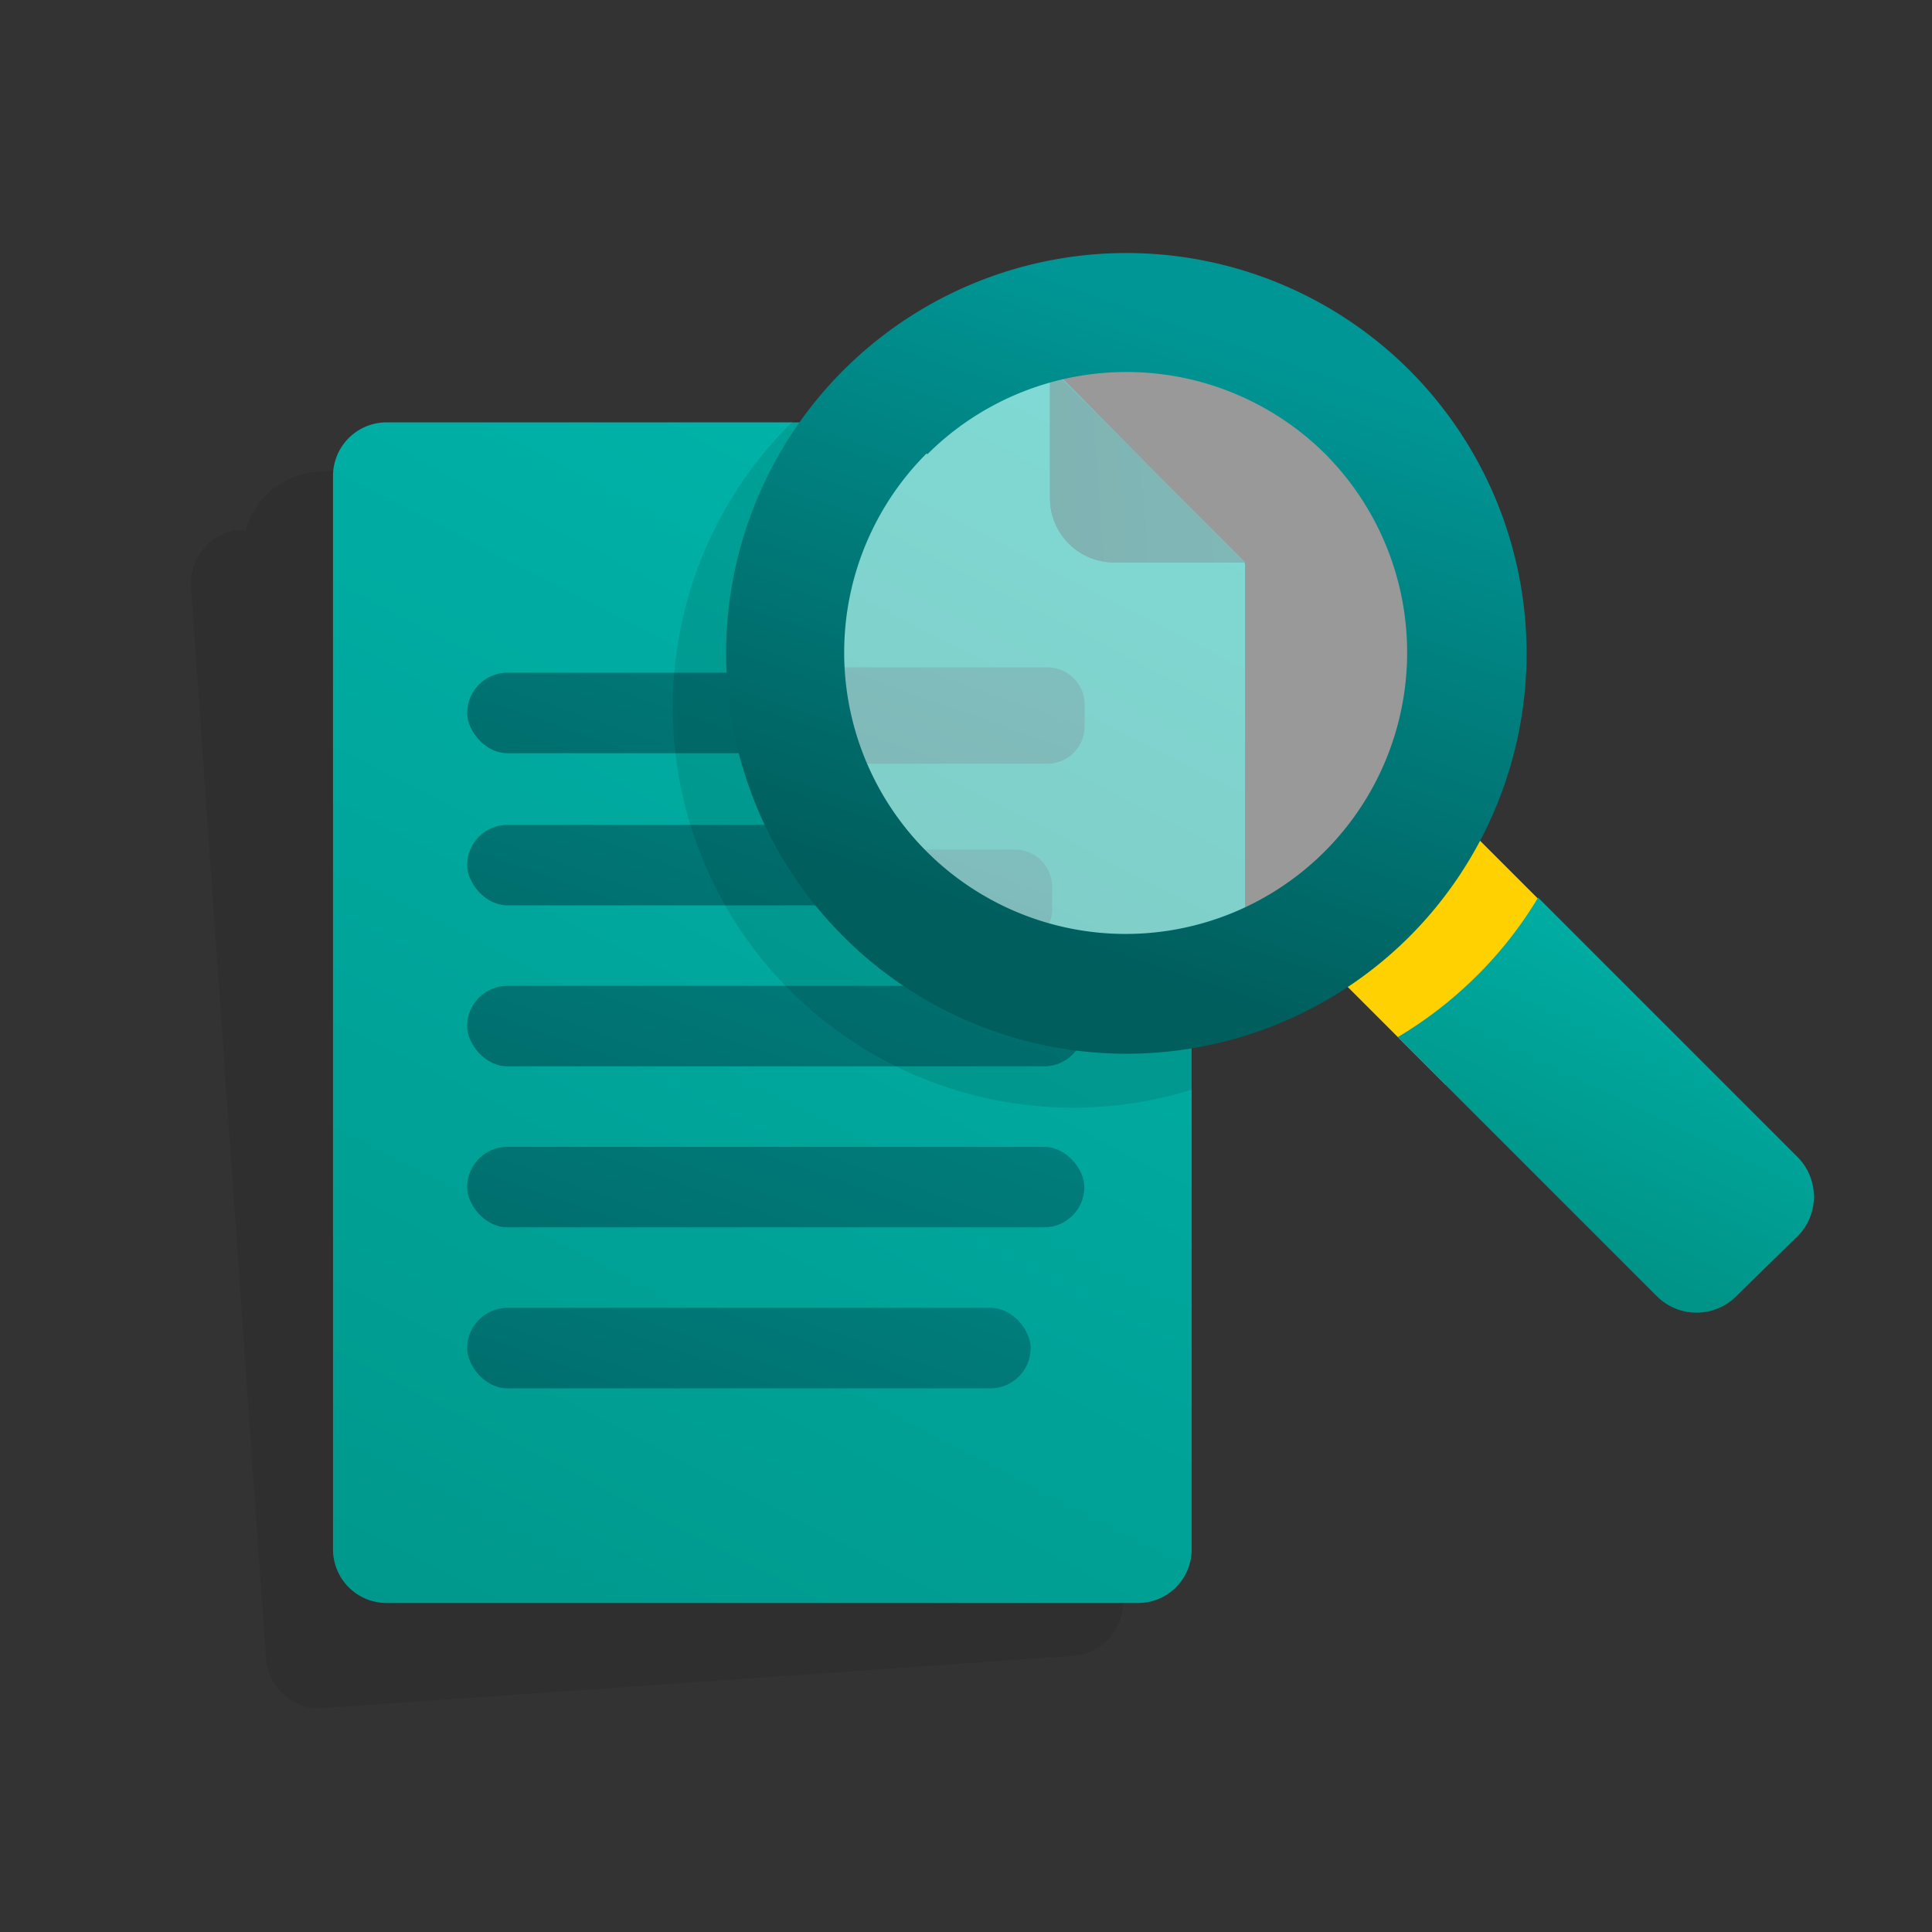
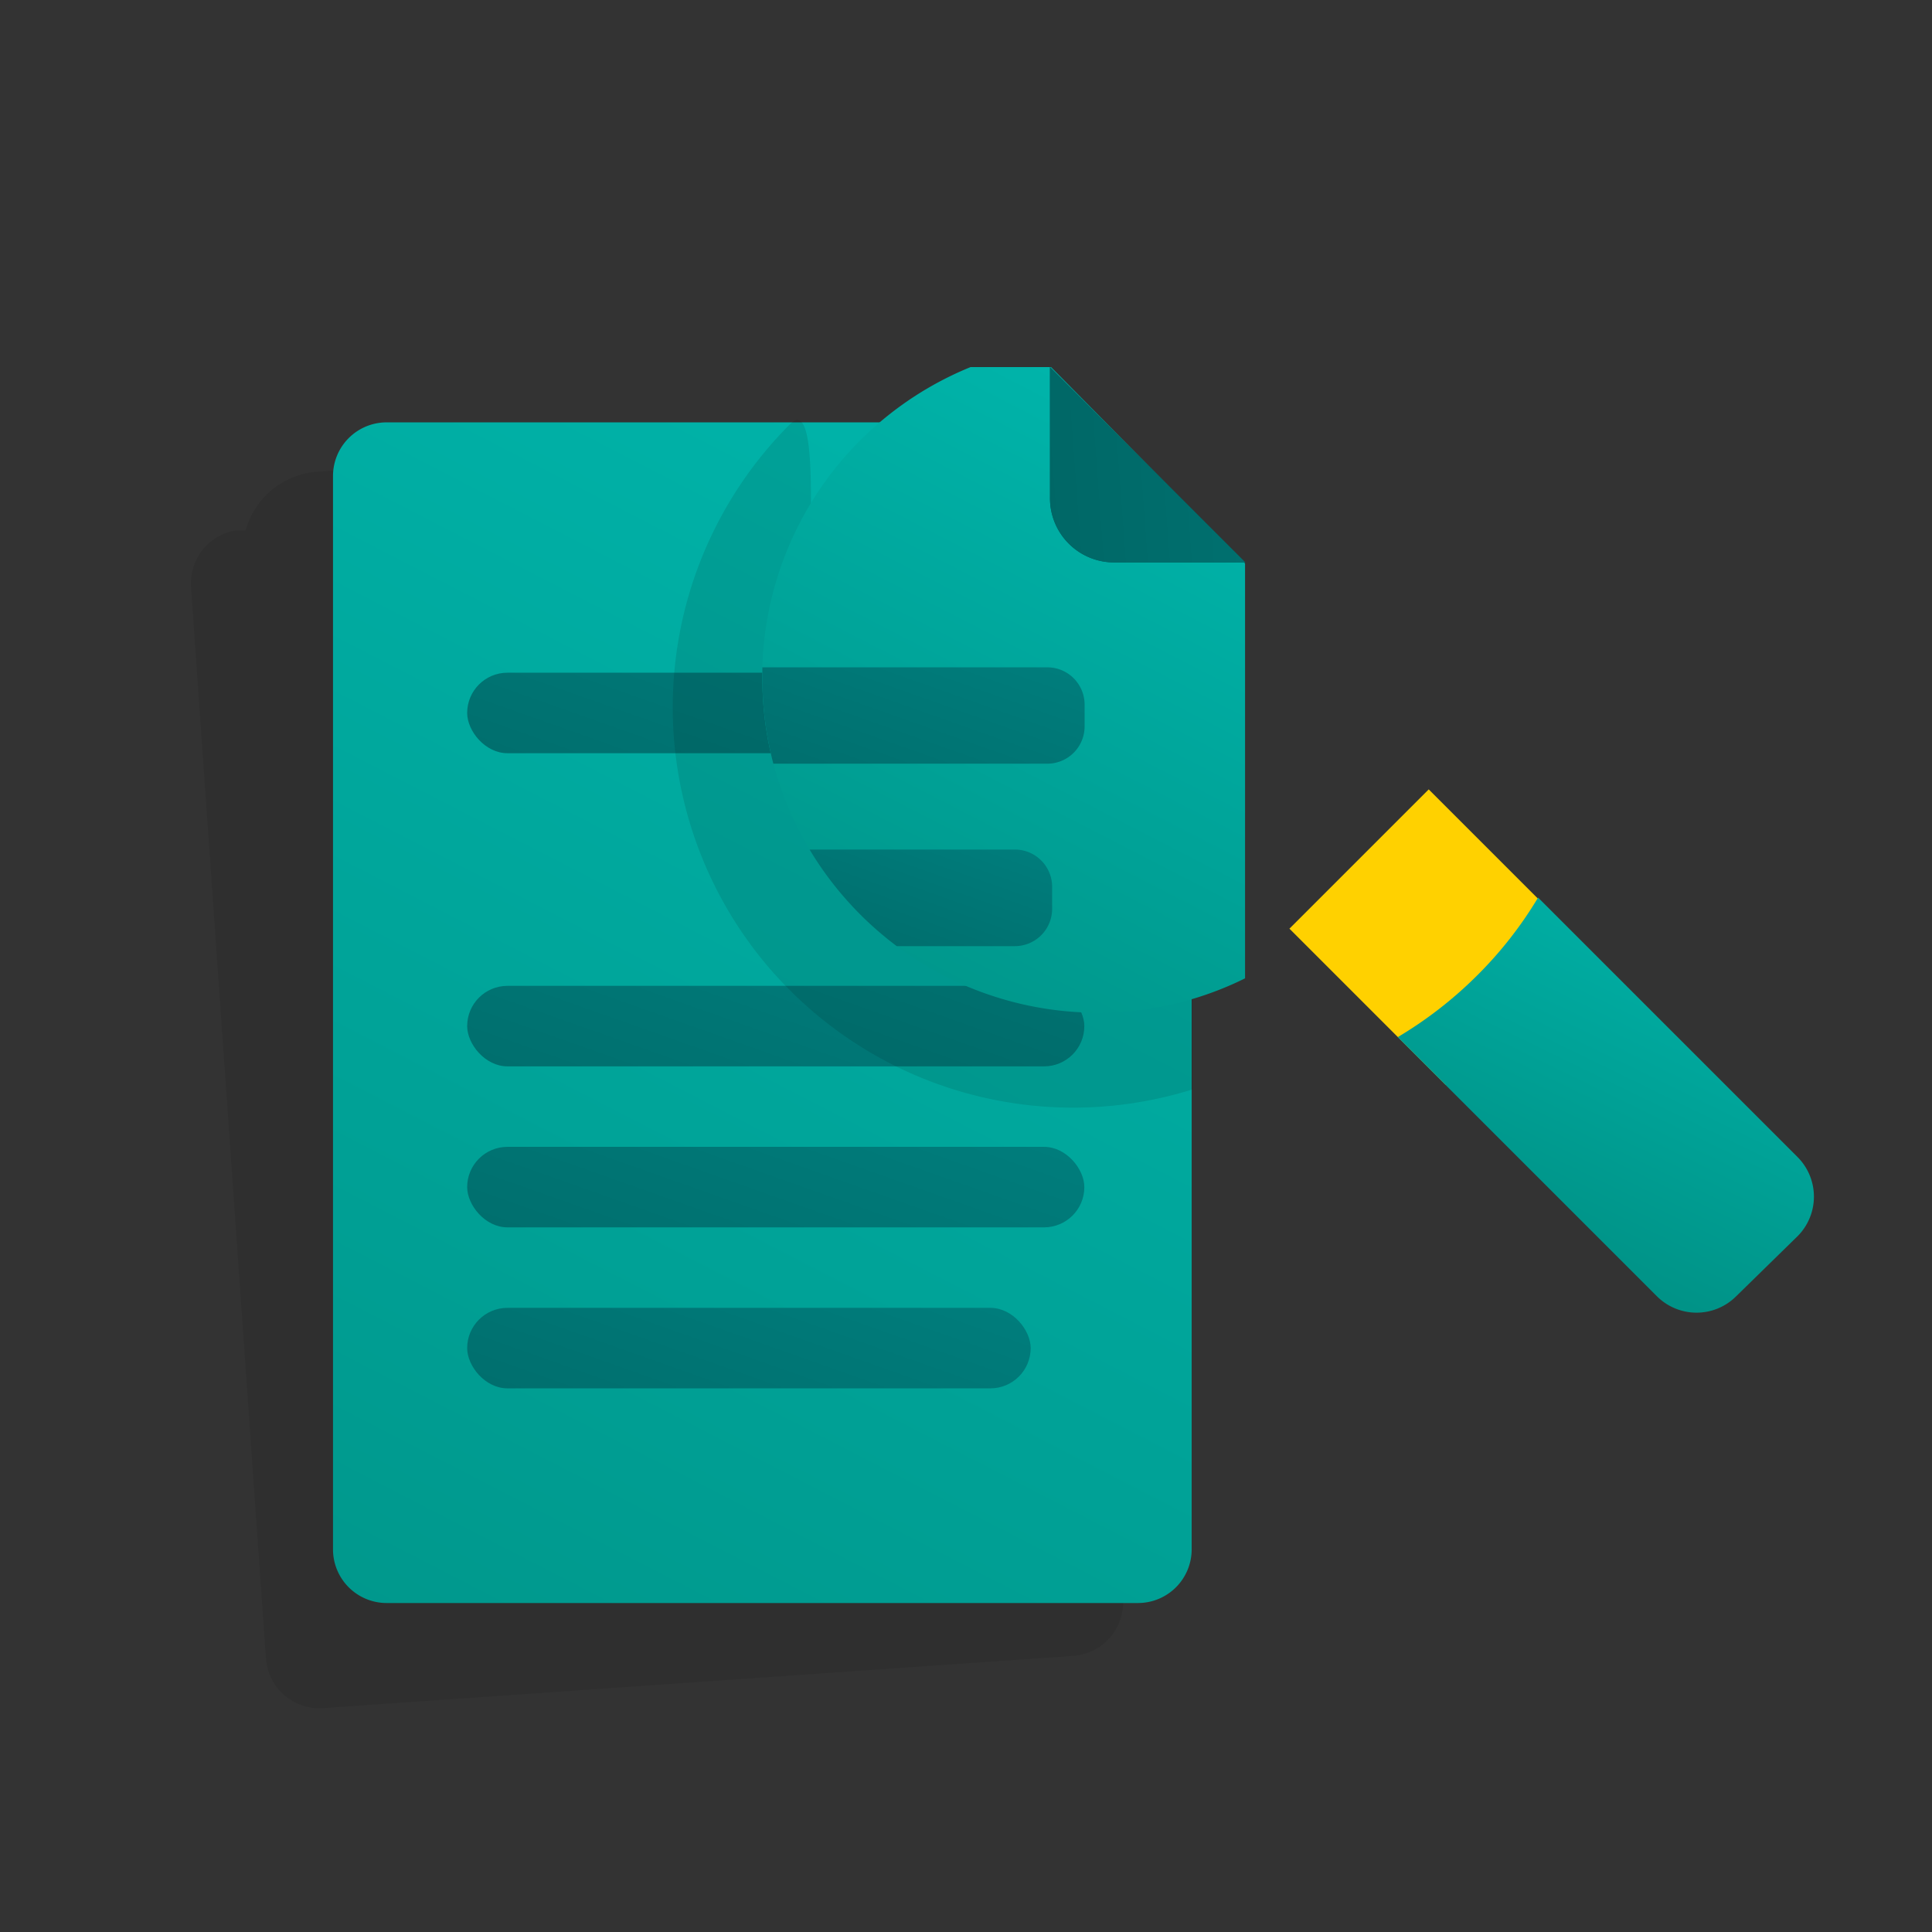
<svg xmlns="http://www.w3.org/2000/svg" xmlns:xlink="http://www.w3.org/1999/xlink" id="Layer_1" data-name="Layer 1" viewBox="0 0 72 72">
  <rect x="0" y="0" width="72" height="72" fill="#333333" stroke="none" />
  <defs>
    <style>.cls-1{opacity:0.08;}.cls-2{fill:url(#linear-gradient);}.cls-3{fill:url(#linear-gradient-2);}.cls-4{fill:url(#linear-gradient-3);}.cls-5{fill:url(#linear-gradient-4);}.cls-6{fill:url(#linear-gradient-5);}.cls-7{fill:url(#linear-gradient-6);}.cls-8{fill:url(#linear-gradient-7);}.cls-9{fill:url(#linear-gradient-8);}.cls-10{opacity:0.1;}.cls-11{fill:url(#linear-gradient-9);}.cls-12{fill:url(#linear-gradient-10);}.cls-13{fill:url(#linear-gradient-11);}.cls-14{fill:url(#linear-gradient-12);}.cls-15{fill:url(#linear-gradient-13);}.cls-16{fill:#ffd100;}.cls-17{fill-rule:evenodd;fill:url(#linear-gradient-14);}.cls-18{fill:#fff;opacity:0.5;}.cls-19{fill:url(#linear-gradient-15);}</style>
    <linearGradient id="linear-gradient" x1="52.86" y1="-9.73" x2="10.36" y2="72.77" gradientUnits="userSpaceOnUse">
      <stop offset="0" stop-color="#00c4bb" />
      <stop offset="1" stop-color="#009185" />
    </linearGradient>
    <linearGradient id="linear-gradient-2" x1="35.79" y1="5.72" x2="23.04" y2="41.72" gradientUnits="userSpaceOnUse">
      <stop offset="0" stop-color="#009796" />
      <stop offset="1" stop-color="#005e5d" />
    </linearGradient>
    <linearGradient id="linear-gradient-3" x1="-4.98" y1="59.11" x2="-30.37" y2="88.57" gradientTransform="translate(74.64 -68.5) rotate(2)" xlink:href="#linear-gradient-2" />
    <linearGradient id="linear-gradient-4" x1="-652.47" y1="1036.06" x2="-677.86" y2="1065.52" gradientTransform="translate(1264.72 -254.65) rotate(45)" xlink:href="#linear-gradient-2" />
    <linearGradient id="linear-gradient-5" x1="35.02" y1="12.14" x2="22.73" y2="46.85" xlink:href="#linear-gradient-2" />
    <linearGradient id="linear-gradient-6" x1="36.55" y1="16.65" x2="23.35" y2="53.94" xlink:href="#linear-gradient-2" />
    <linearGradient id="linear-gradient-7" x1="36.55" y1="22.65" x2="23.35" y2="59.94" xlink:href="#linear-gradient-2" />
    <linearGradient id="linear-gradient-8" x1="35.02" y1="30.14" x2="22.73" y2="64.85" xlink:href="#linear-gradient-2" />
    <linearGradient id="linear-gradient-9" x1="50" y1="4.89" x2="31.44" y2="40.92" xlink:href="#linear-gradient" />
    <linearGradient id="linear-gradient-10" x1="39.62" y1="11.39" x2="30.25" y2="37.86" xlink:href="#linear-gradient-2" />
    <linearGradient id="linear-gradient-11" x1="1.38" y1="51.8" x2="-29.05" y2="87.11" gradientTransform="translate(74.64 -68.5) rotate(2)" xlink:href="#linear-gradient-2" />
    <linearGradient id="linear-gradient-12" x1="-648.69" y1="1029.62" x2="-679.12" y2="1064.92" gradientTransform="translate(1264.72 -254.65) rotate(45)" xlink:href="#linear-gradient-2" />
    <linearGradient id="linear-gradient-13" x1="38.53" y1="22.04" x2="31.79" y2="41.08" xlink:href="#linear-gradient-2" />
    <linearGradient id="linear-gradient-14" x1="67" y1="27.13" x2="57.33" y2="46.96" xlink:href="#linear-gradient" />
    <linearGradient id="linear-gradient-15" x1="46.02" y1="12.63" x2="38.32" y2="34.99" gradientUnits="userSpaceOnUse">
      <stop offset="0" stop-color="#009695" />
      <stop offset="1" stop-color="#005e5d" />
    </linearGradient>
  </defs>
  <path class="cls-1" d="M32.85,18.1l-14.08,1a3,3,0,0,0-2.95-1.8l-4,.28a3,3,0,0,0-2.67,2.19l-.18,0H8.77l0,0A2,2,0,0,0,7.12,21.9L9.91,61.8A2,2,0,0,0,12,63.66L40,61.71a2,2,0,0,0,1.85-2.14l-2.5-35.84Z" />
  <path class="cls-2" d="M44.41,21.81V57.74a2,2,0,0,1-2,2h-28a2,2,0,0,1-2-2v-40a2,2,0,0,1,2-2H38.34Z" />
  <rect class="cls-3" x="17.41" y="25.07" width="22" height="3" rx="1.5" />
  <path class="cls-4" d="M38.33,19.81a2,2,0,0,0,2,2h4.08l-6.08-6.07Z" />
-   <path class="cls-5" d="M38.33,19.81a2,2,0,0,0,2,2h4.08l-6.08-6.07Z" />
-   <rect class="cls-6" x="17.41" y="30.74" width="21" height="3" rx="1.5" />
+   <path class="cls-5" d="M38.33,19.81a2,2,0,0,0,2,2h4.08l-6.08-6.07" />
  <rect class="cls-7" x="17.41" y="36.74" width="23" height="3" rx="1.5" />
  <rect class="cls-8" x="17.41" y="42.74" width="23" height="3" rx="1.5" />
  <rect class="cls-9" x="17.41" y="48.74" width="21" height="3" rx="1.5" />
  <path class="cls-10" d="M30.41,29.74c-1-1.8.41-12.9-.53-14-.09-.11-.21-.12-.36,0l-.08.07a14.92,14.92,0,0,0,15,24.79V35.92C39.63,36.71,34.15,36.28,30.41,29.74Z" />
  <path class="cls-11" d="M46.4,21V36.46a12.33,12.33,0,0,1-5.5,1.28,12.49,12.49,0,0,1-10.73-6.08,12.77,12.77,0,0,1-1.35-3.2,12.61,12.61,0,0,1-.41-3.21c0-.13,0-.25,0-.38a12.47,12.47,0,0,1,7.76-11.19h3Z" />
  <path class="cls-12" d="M40.42,26.26v.81A1.39,1.39,0,0,1,39,28.46H28.82a12.61,12.61,0,0,1-.41-3.21c0-.13,0-.25,0-.38H39A1.39,1.39,0,0,1,40.42,26.26Z" />
  <path class="cls-13" d="M39.13,18.56a2.39,2.39,0,0,0,2.4,2.4h4.88l-7.28-7.28Z" />
  <path class="cls-14" d="M39.13,18.56a2.39,2.39,0,0,0,2.4,2.4h4.88l-7.28-7.28Z" />
  <path class="cls-15" d="M39.21,33.05v.82a1.39,1.39,0,0,1-1.39,1.39h-4.4a12.59,12.59,0,0,1-3.25-3.6h7.65A1.39,1.39,0,0,1,39.21,33.05Z" />
  <rect class="cls-16" x="49.89" y="30.81" width="7.34" height="8.23" transform="translate(-9.01 48.1) rotate(-45)" />
  <path class="cls-17" d="M55,36.4a15.13,15.13,0,0,1-2.91,2.25l9.67,9.67a2.09,2.09,0,0,0,2.93,0L67,46.06a2.09,2.09,0,0,0,0-2.93l-9.68-9.68A14.79,14.79,0,0,1,55,36.4Z" />
-   <circle class="cls-18" cx="41.33" cy="24.61" r="11.7" />
-   <path class="cls-19" d="M52.53,34.9a14.92,14.92,0,1,1,0-21.1A14.94,14.94,0,0,1,52.53,34.9Zm-18-18a10.49,10.49,0,1,0,14.84,0A10.51,10.51,0,0,0,34.56,16.93Z" />
</svg>